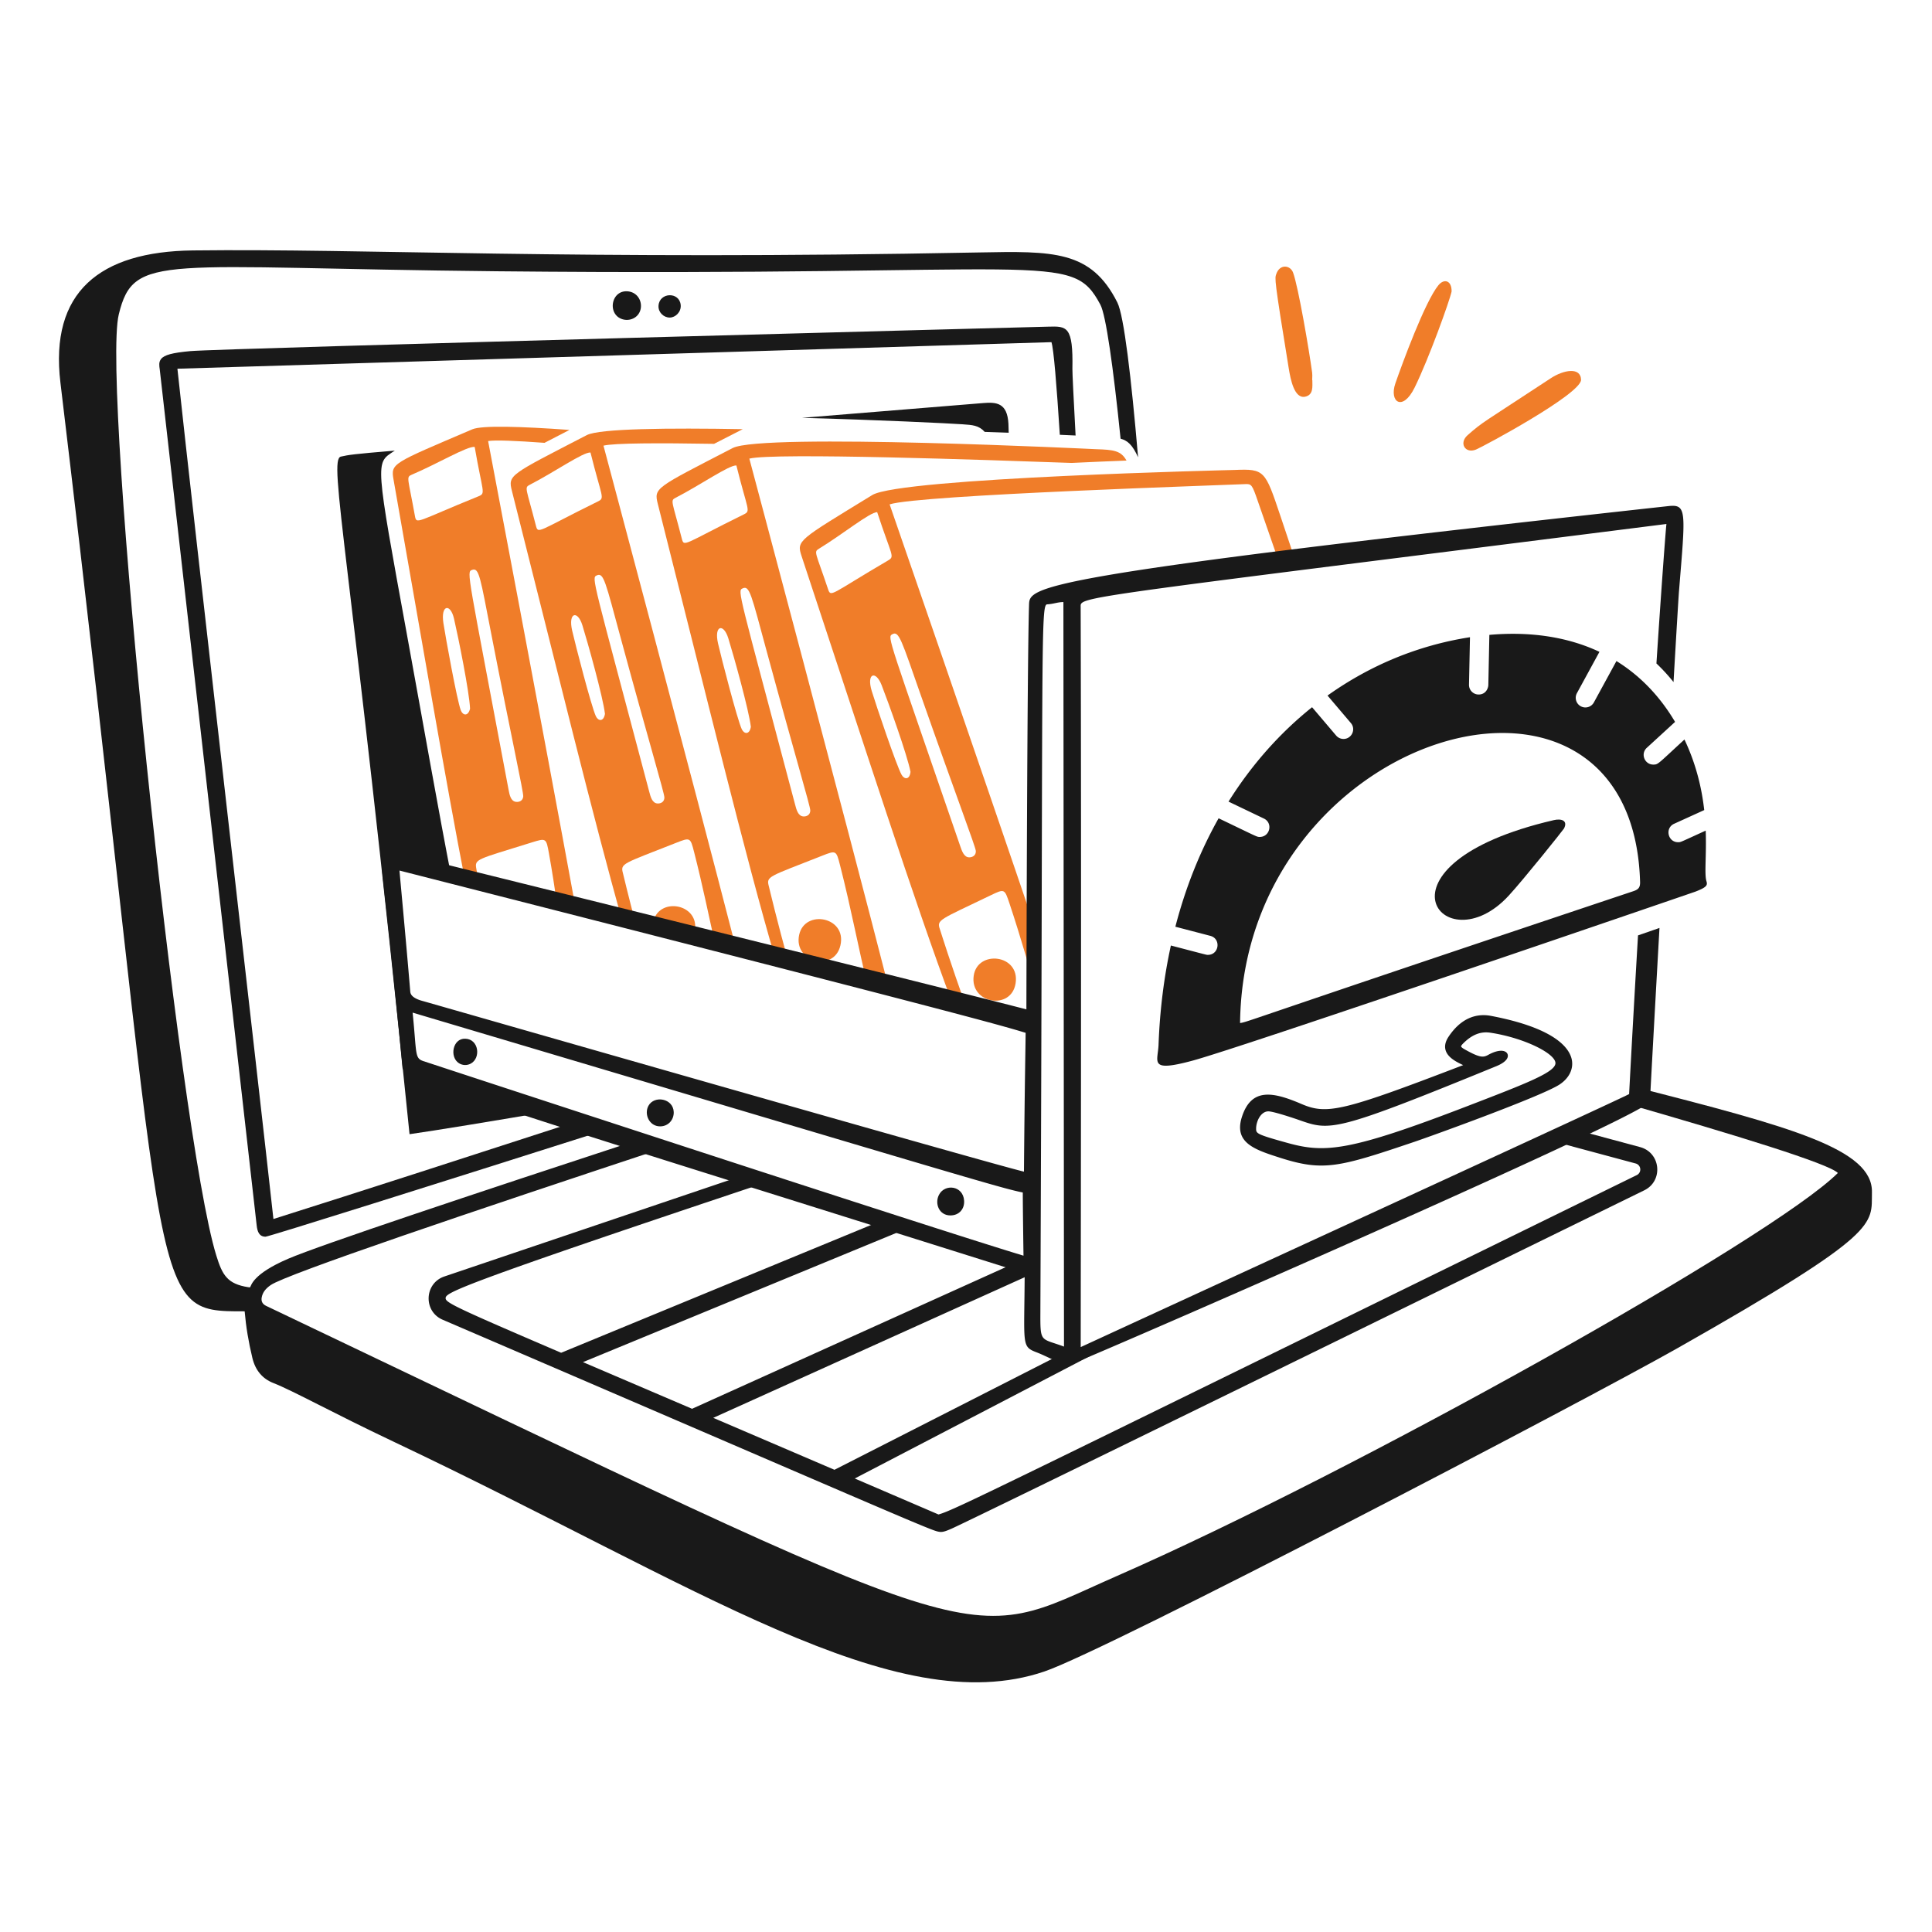
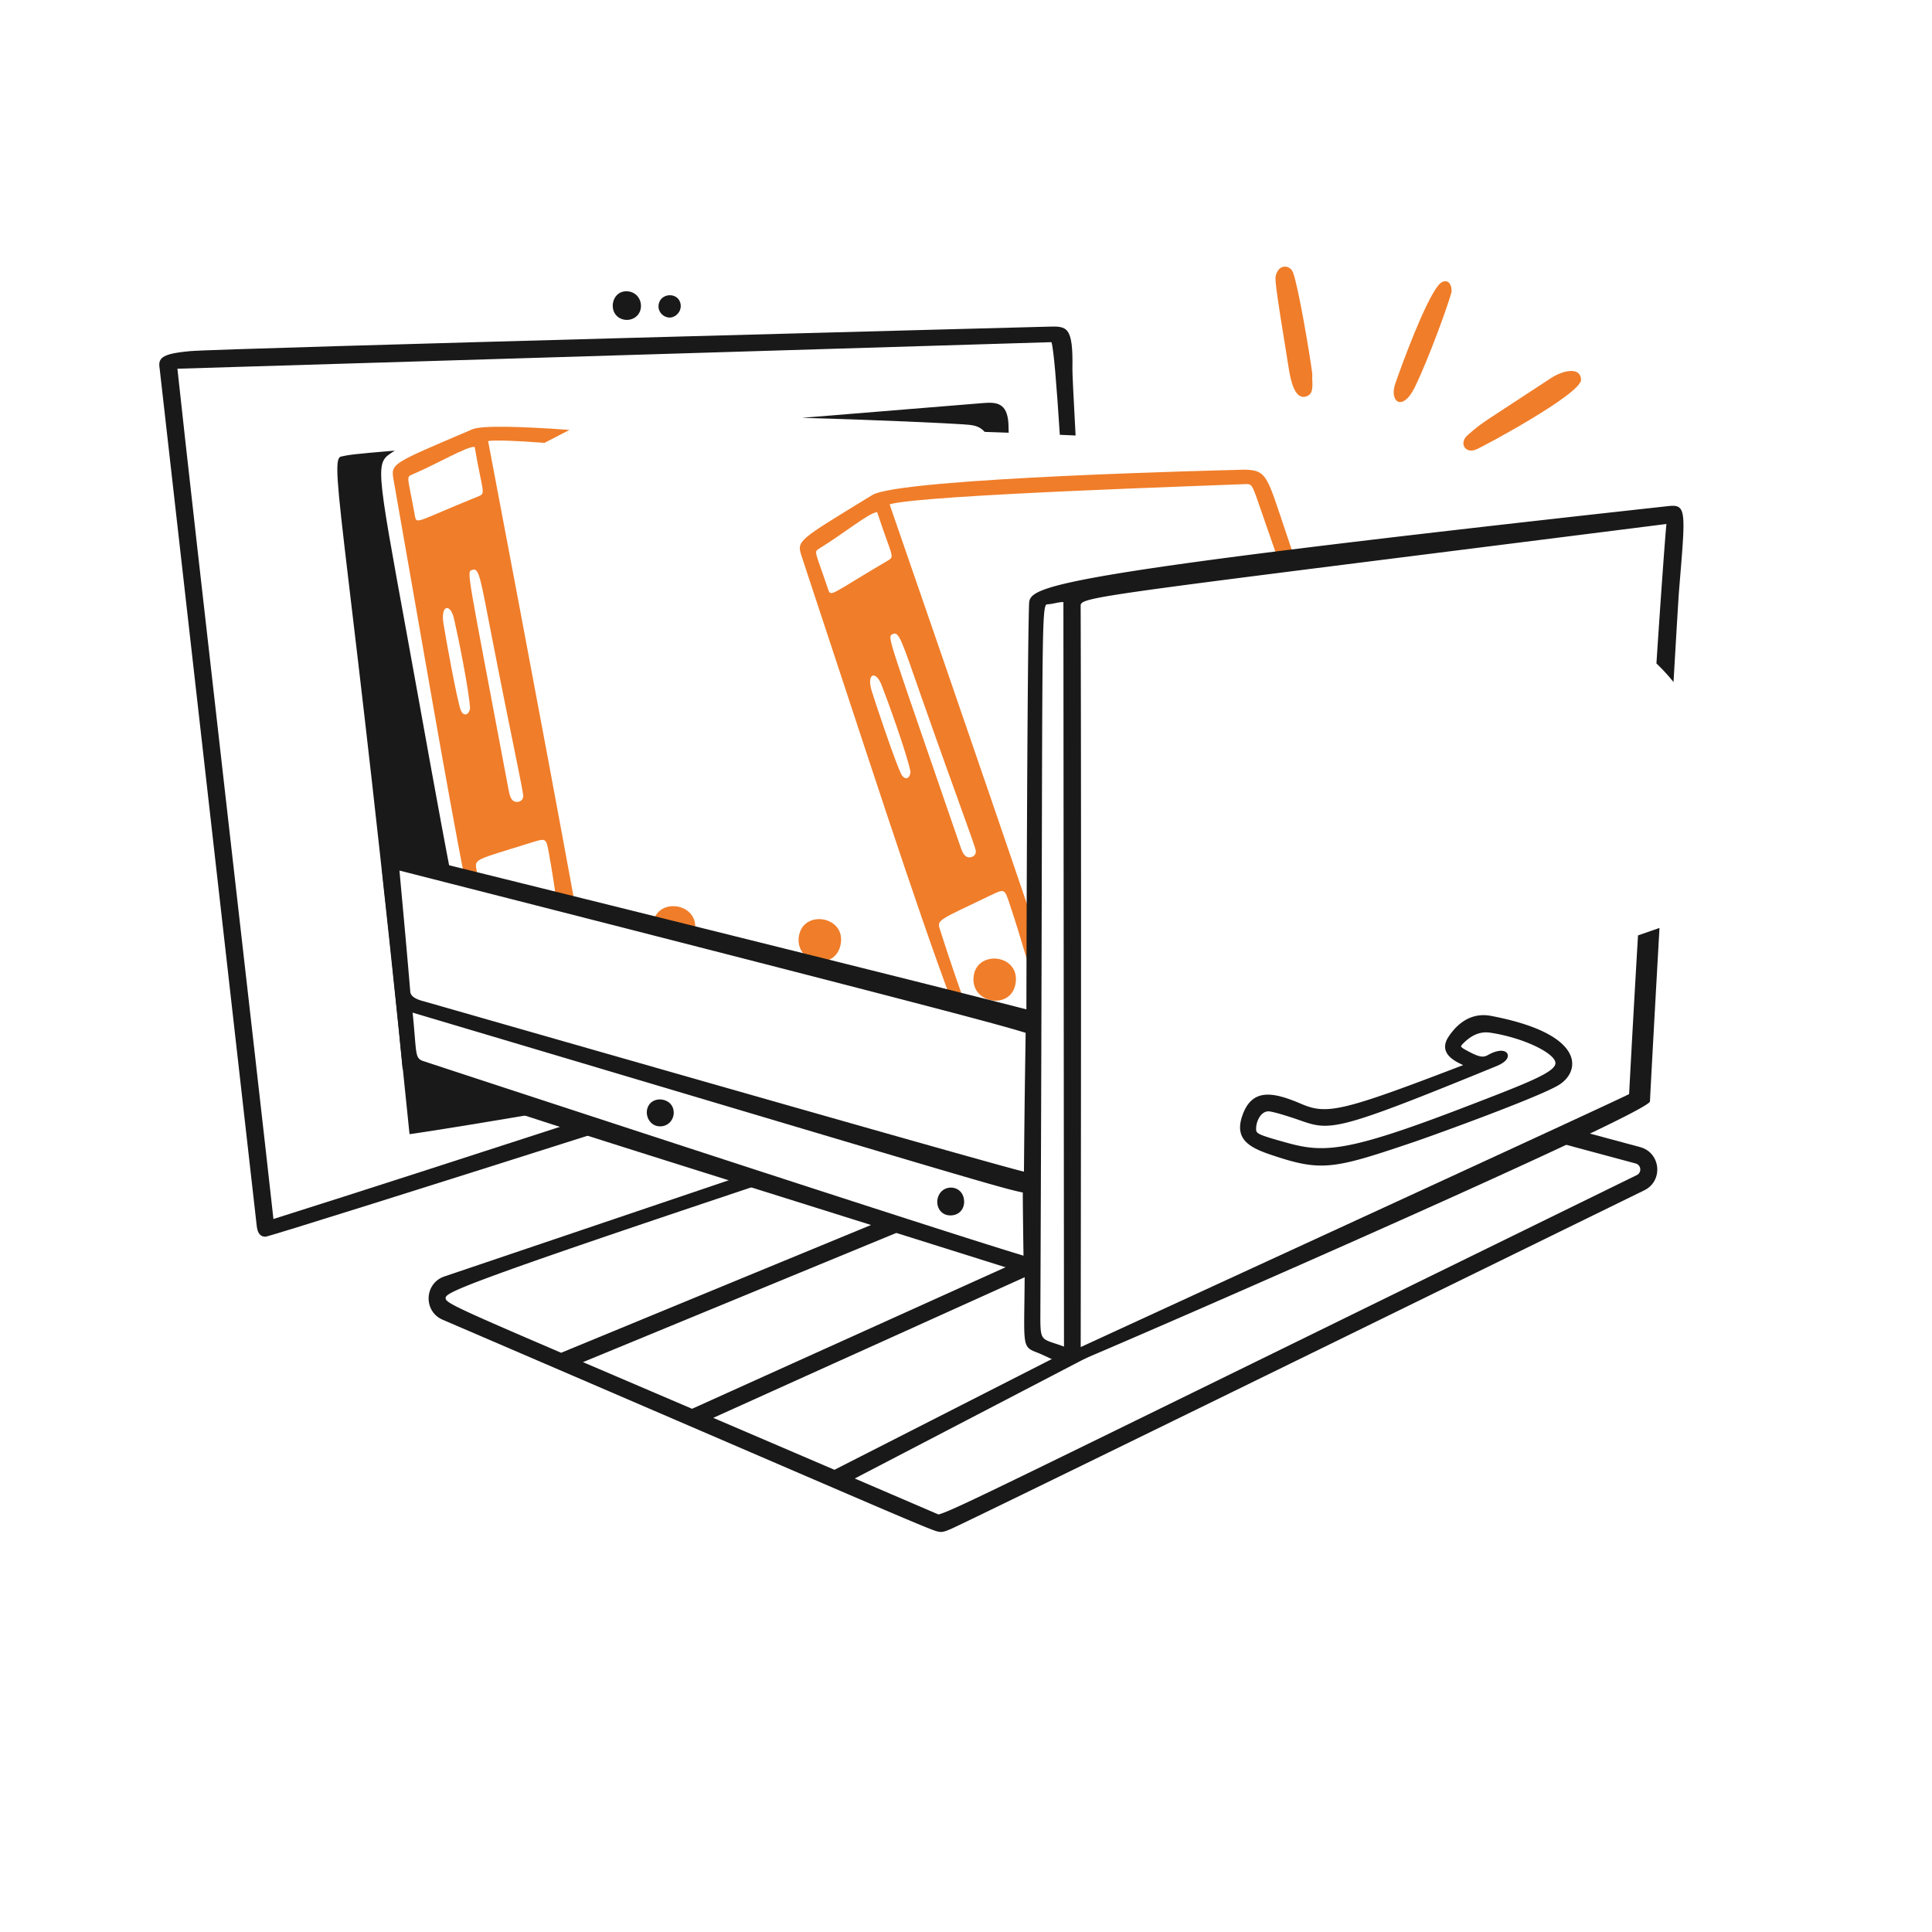
<svg xmlns="http://www.w3.org/2000/svg" fill="none" viewBox="0 0 200 200">
  <g id="storage-full--interface-storage-full">
    <g id="laptop">
      <path id="vector" fill="#191919" d="M60.567 115.807c-11.508 3.733-22.983 7.455-32.262 10.384-1.462-13.328-8.22-71.975-9.939-88.021l90.479-2.75c.231.694.529 4.33.867 9.589l1.633.074c-.21-3.9-.338-6.488-.33-6.902.085-4.411-.556-4.424-2.494-4.366 0 0-85.77 2.253-88.801 2.53-1.888.173-2.713.395-3.047.818-.248.314-.194.682-.137 1.07l10.036 88.632c.072.645.266 1.157.915 1.157.31 0 17.189-5.313 35.954-11.281l-2.874-.934Z" />
      <path id="vector_2" fill="#191919" d="M64.947 30.158c-1.537-.106-2.023 1.946-.901 2.705a1.54 1.54 0 0 0 1.517.098c1.286-.63.946-2.697-.616-2.803Z" />
      <path id="vector_3" fill="#191919" d="M70.466 31.581c-.122-1.406-2.216-1.334-2.297.074-.039.686.541 1.219 1.158 1.219.594 0 1.201-.576 1.139-1.293Z" />
-       <path id="vector_4" fill="#191919" d="m168.938 112.452-.051.954c-.188.217-.447.442-.904.737 11.767 3.381 21.354 6.326 22.272 7.284-6.881 6.822-49.955 30.906-74.674 41.737-16.389 7.182-10.972 8.788-88.03-27.979-.383-.183-.535-.477-.458-.883.096-.502.385-.896.938-1.276 1.636-1.128 20.667-7.559 41.285-14.379l-2.619-.849c-17.589 5.771-33.586 11.099-36.867 12.509-3.74 1.606-3.812 2.801-3.943 2.953 0 0-.041.013-.175-.008-2.195-.337-2.7-1.266-3.327-3.302-3.893-12.624-11.906-90.007-10.087-97.412 1.572-6.401 4.279-4.8 39.205-4.456 57.514.57 59.372-2.231 62.409 3.462.569 1.066 1.328 6.399 2.09 13.87.708.185 1.233.632 1.812 1.926-.714-8.332-1.465-14.672-2.148-16.031-2.713-5.401-6.613-5.323-14.372-5.174-42.142.819-63.439-.424-81.343-.21-9.635.118-14.822 4.303-13.696 13.684 11.551 96.303 8.584 96.153 19.072 96.138.135 1.58.397 3.164.8 4.834.308 1.277 1.043 2.151 2.185 2.596 1.999.778 6.032 3.033 12.45 6.075 31.562 14.954 51.873 29.03 67.353 23.78 6.489-2.2 55.75-27.921 65.58-33.493 21.177-12.004 20.02-12.761 20.088-16.114.089-4.46-8.24-6.748-24.844-10.972l-.001-.001Z" />
      <path id="vector_5" fill="#191919" d="m169.782 118.747-7.087-1.909c-.735.344-1.56.727-2.486 1.153l9.117 2.453a.644.644 0 0 1 .116 1.2c-66.79 32.704-70.578 34.657-72.289 35.134l-8.669-3.725 24.78-12.904-1.937-.705-24.944 12.708-12.548-5.377 33.12-14.954v-1.928l-35.312 15.944-11.294-4.83 34.362-14.168-2.594-.831-34.028 14.03c-10.996-4.715-11.972-5.202-11.958-5.655.023-.559.888-1.21 33.972-12.244l-2.319-.75-31.779 10.75c-2.086.706-2.202 3.61-.179 4.479 39.742 17.088 48.417 20.884 50.651 21.727.891.336 1.04.329 1.978-.075 1.848-.795 52.238-25.494 71.76-35.049 1.994-.976 1.711-3.897-.433-4.474ZM45.983 134.379l.05.001-.05-.001Z" />
    </g>
    <g id="hole">
      <path id="vector_6" fill="#191919" d="M43.09 110.117c-1.019-4.137-1.514-15.86-1.996-20.323l5.7 1.349c-1.447-7.426-2.98-16.215-4.651-25.357-3.328-18.205-3.274-17.818-1.403-19.053l.133-.084c-4.289.357-4.798.438-5.585.618-1.345.308.98 9.694 7.107 70.144 2.619-.372 8.356-1.31 15.382-2.511l-14.687-4.783Z" />
      <path id="vector_7" fill="#191919" d="M99.66 43.924c1.002.069 1.668.105 2.276.785.849.028 1.679.057 2.483.086l-.026-.914c-.111-2.191-1.249-2.27-2.621-2.156l-18.754 1.529c7.905.214 15.147.566 16.642.669Z" />
    </g>
    <g id="details">
      <path id="vector_8" fill="#f07d29" d="M163.672 39.334c-.11 1.518-10.166 6.917-10.878 7.204-1.134.457-1.787-.684-.867-1.49 1.662-1.455 1.405-1.15 8.616-5.897 1.302-.857 3.104-1.197 3.128.182l.001 0Z" />
      <path id="vector_9" fill="#f07d29" d="M135.853 39.365c0 .636.131 1.503-.729 1.698-1.138.258-1.528-1.793-1.716-2.945-1.52-9.326-1.451-9.283-1.287-9.758.366-1.056 1.449-.923 1.738-.141.538 1.45 1.664 8.05 1.973 10.352.049.366-.027.794.02.795l.001-.001Z" />
      <path id="vector_10" fill="#f07d29" d="M150.27 30.169c-.185.917-2.359 6.972-3.83 9.956-1.246 2.529-2.659 1.485-1.991-.44.716-2.062 3.069-8.471 4.455-10.158.587-.715 1.378-.51 1.366.642Z" />
    </g>
    <g id="file">
      <path id="vector_11" fill="#f07d29" d="M50.53 45.659c.702-.124 2.876-.033 5.839.183.813-.427 1.693-.88 2.583-1.337-5.062-.364-9.078-.484-10.062-.062-8.295 3.552-8.454 3.496-8.15 5.214 3.001 17.002 5.406 31.28 7.466 41.824l1.421.34c-.188-1.09-.298-1.782-.312-1.858-.207-1.068.009-.964 5.73-2.754 1.494-.467 1.497-.447 1.779 1.12.333 1.855.613 3.69.865 5.433l1.944.47C56.171 75.328 50.53 45.66 50.53 45.66Zm-7.587 7.7c-.7-3.89-.917-3.964-.337-4.21 2.639-1.117 5.782-2.993 6.533-2.883.816 4.735 1.178 4.793.4 5.108-6.508 2.634-6.417 2.984-6.596 1.985Zm4.756 20.164c-.403-1.095-1.57-7.536-1.797-9.012-.296-1.922.722-2.083 1.096-.474.435 1.873 1.594 7.609 1.662 9.329-.211.839-.765.689-.96.158l-.001-.001Zm6.466 8.919c-.032.44-.403.616-.766.563-.542-.08-.657-.751-.759-1.292-4.245-22.608-4.366-22.49-3.784-22.712.747-.286.846.69 2.025 6.752C52.947 76.38 54.198 82 54.165 82.442Z" />
-       <path id="vector_12" fill="#f07d29" d="M73.92 45.947c1.04-.534 2.073-1.06 2.973-1.52-7.707-.137-14.836-.064-16.147.615-8.013 4.148-8.176 4.104-7.748 5.795C57.713 69.48 61.444 84.809 64.437 95.4l1.404.342c-.789-2.948-1.312-5.194-1.35-5.333-.284-1.05-.061-.962 5.513-3.164 1.456-.575 1.461-.555 1.856.987.867 3.387 1.546 6.719 2.168 9.514l2.195.539c-4.624-17.956-13.752-52.15-13.752-52.15 1.079-.272 5.762-.285 11.45-.188l0-.001Zm-18.455 8.422c-.982-3.83-1.203-3.886-.644-4.173 2.55-1.308 5.548-3.408 6.306-3.353 1.159 4.663 1.525 4.695.772 5.065-6.299 3.102-6.182 3.444-6.434 2.46Zm6.214 19.764c-.481-1.063-2.116-7.401-2.45-8.857-.435-1.895.568-2.13 1.058-.553.57 1.836 2.144 7.472 2.338 9.182-.149.852-.712.744-.946.228Zm2.606-7.98c2.836 10.45 4.494 15.963 4.493 16.404 0 .442-.357.645-.723.618-.546-.04-.71-.701-.851-1.233-5.883-22.238-5.995-22.111-5.431-22.375.724-.34.894.628 2.512 6.587Z" />
      <path id="vector_13" fill="#f07d29" d="M71.656 97.165c.102-.184.184-.394.24-.632.692-2.97-3.685-3.775-4.268-1.104a2.518 2.518 0 0 0-.055.736l4.083 1Z" />
-       <path id="vector_14" fill="#f07d29" d="M110.949 47.922c1.933-.092 3.846-.174 5.666-.244-.569-1.032-1.33-1.12-3.139-1.177-.1-.003-34.581-1.697-37.628-.12-8.013 4.148-8.176 4.104-7.748 5.795 5.107 20.192 9.059 36.494 12.169 47.103l1.372.338c-1.167-4.105-2.001-7.69-2.049-7.868-.284-1.05-.061-.962 5.514-3.164 1.456-.575 1.461-.555 1.856.988 1.147 4.478 1.964 8.862 2.757 12.033l2.256.555c-4.35-17.03-14.403-54.685-14.403-54.685 2.514-.635 24.607.135 33.376.447l.001 0ZM70.568 55.71c-.982-3.829-1.203-3.886-.644-4.173 2.55-1.308 5.548-3.408 6.306-3.353 1.159 4.663 1.525 4.695.772 5.065-6.299 3.101-6.182 3.444-6.434 2.461Zm6.214 19.764c-.481-1.063-2.116-7.4-2.45-8.857-.435-1.895.568-2.13 1.058-.553.57 1.837 2.144 7.472 2.338 9.183-.149.852-.712.742-.946.227Zm2.606-7.98c2.836 10.45 4.494 15.962 4.493 16.404 0 .442-.357.644-.723.618-.546-.039-.71-.7-.851-1.232-5.883-22.238-5.995-22.11-5.431-22.375.724-.34.894.628 2.512 6.587v-.002Z" />
      <path id="vector_15" fill="#f07d29" d="M82.73 96.77c.583-2.672 4.96-1.867 4.268 1.103-.653 2.803-4.891 1.753-4.268-1.104Z" />
      <path id="vector_16" fill="#f07d29" d="M132.532 53.365c-1.564-4.658-1.625-4.843-4.698-4.716-.1.004-34.613.805-37.538 2.598-7.693 4.716-7.858 4.683-7.31 6.34 6.571 19.826 11.7 35.835 15.573 46.188l1.433.349c-1.497-4.092-2.623-7.723-2.685-7.9-.359-1.027-.13-.955 5.271-3.554 1.41-.679 1.417-.659 1.922.851 1.187 3.545 2.153 7.044 3.019 9.896l.009-6.249c-6.183-18.225-15.434-44.955-15.434-44.955 2.992-.99 34.991-1.999 36.806-2.098.653-.034.724.062 1.294 1.72l2.497 7.186 1.665-.21-1.823-5.446h-.001Zm-39.205 26.83c-.557-1.025-2.645-7.229-3.083-8.657-.571-1.859.413-2.166 1.016-.628.702 1.791 2.678 7.298 2.995 8.99-.087.86-.658.793-.928.295Zm2.023-8.147c3.583 10.217 5.635 15.596 5.666 16.036.032.441-.31.668-.677.668-.547 0-.759-.648-.938-1.168-7.473-21.755-7.576-21.62-7.033-21.925.697-.39.937.562 2.981 6.388l.001.001Zm-3.409-14.035c-6.059 3.548-5.917 3.882-6.24 2.92-1.256-3.749-1.481-3.79-.943-4.117 2.449-1.489 5.287-3.8 6.047-3.8 1.493 4.567 1.86 4.572 1.135 4.996l.001.001Z" />
      <path id="vector_17" fill="#f07d29" d="M100.798 101.005c.388-2.706 4.812-2.22 4.336.793-.449 2.843-4.752 2.102-4.336-.793Z" />
    </g>
    <g id="shelf">
      <path id="vector_18" fill="#191919" d="M162.712 109.695c-.23-1.142-1.624-3.25-8.367-4.532-1.715-.326-3.235.42-4.389 2.156-.328.492-.433.958-.311 1.387.217.764 1.102 1.22 1.822 1.554-12.485 4.789-14.095 5.158-16.747 4.02-2.926-1.252-5.181-1.719-6.162 1.356-.853 2.675 1.356 3.382 3.914 4.203 4.524 1.45 6.102 1.013 13.927-1.632 1.704-.576 13.227-4.73 15.059-5.948.978-.649 1.446-1.607 1.253-2.563l.001-.001Zm-6.621-.354a.467.467 0 0 0-.221-.447c-.36-.234-1.05-.118-1.8.302-.528.292-.879.319-2.479-.585-.301-.171-.335-.261-.338-.284-.002-.014-.001-.092.191-.287.922-.929 1.82-1.286 2.831-1.136 3.608.548 6.872 2.23 6.741 3.208-.127.936-3.107 2.08-9.042 4.365-12.233 4.709-14.785 4.908-18.616 3.859-3.325-.916-3.325-1.004-3.325-1.502 0-.774.498-1.787 1.269-1.787.529 0 2.67.718 3.169.894 3.25 1.142 3.667 1.29 20.438-5.575.728-.298 1.147-.662 1.182-1.025Z" />
      <path id="vector_19" fill="#191919" d="M99.804 124.296c-.1-1.582-2.014-1.786-2.61-.592-.454.907.028 2.116 1.188 2.116.923 0 1.477-.686 1.422-1.524Z" />
      <path id="vector_20" fill="#191919" d="M69.744 115.116c-.051-1.418-2.02-1.753-2.62-.64-.471.874.092 2.125 1.208 2.125.864 0 1.44-.697 1.412-1.485Z" />
-       <path id="vector_21" fill="#191919" d="M48.165 107.527c-1.307-.054-1.663 1.911-.643 2.544.368.228.834.24 1.216.031 1.064-.58.832-2.535-.573-2.575Z" />
      <path id="vector_22" fill="#191919" d="M169.567 96.832a2649.37 2649.37 0 0 0-.922 16.426c-.958.536-36.388 16.799-56.77 26.192-.003-2.234.081-49.333-.006-76.749-.004-.959 1.806-1.014 60.638-8.458-.106 1.001-.553 7.07-1.034 14.438a19.393 19.393 0 0 1 1.769 1.926c.298-5.123.516-8.772.565-9.382.674-8.306.848-9.048-1.101-8.834-66.088 7.267-66.121 8.315-66.18 10.225-.196 6.164-.267 38.29-.274 41.873-11.356-2.933-62.241-15.535-62.483-15.592-3.016-.702-3.61-.375-4.074.126-.435.47-.092.03 1.974 21.541.122 1.273 16.738 6.23 64.406 21.248-.037 7.527-.364 7.568 1.269 8.195 1.176.451 2.312 1.208 3.48 1.233.386.009 59.917-25.903 59.981-27.225.062-1.411.479-8.971.984-17.954l-2.222.77v.001ZM43.808 109.84c-.902-.306-.66-.793-1.094-5.013 57.094 16.988 60.779 18.138 63.165 18.62 0 .996.027 3.291.073 6.54-9.784-2.942-61.702-19.999-62.144-20.146v-.001Zm62.191 11.449c-3.734-.885-61.887-17.572-62.208-17.656-.844-.222-1.284-.544-1.319-.965-.511-6.11-1.098-12.198-1.117-12.549 58.145 14.831 61.962 15.932 64.818 16.798-.016 1.812-.095 5.111-.174 14.372Zm1.701 14.394c.292-69.31 0-73.088.703-73.123.656-.03 1.072-.234 1.68-.234l.061 77.072c-2.479-.92-2.458-.326-2.443-3.714l-.001-.001Z" />
    </g>
    <g id="measure">
-       <path id="vector_23" fill="#191919" d="M176.576 85.985c-2.707 1.23-2.571 1.201-2.857 1.201-1.071 0-1.389-1.468-.414-1.91l3.116-1.417c-.246-2.19-.81-4.695-2.047-7.305-2.769 2.538-2.707 2.596-3.222 2.596-.909 0-1.347-1.123-.676-1.737l2.927-2.683c-1.628-2.743-3.687-4.823-6.069-6.298l-2.336 4.282a1 1 0 0 1-1.756-.958l2.333-4.278c-3.361-1.582-7.246-2.12-11.397-1.756l-.107 5.194c-.006.288-.23.988-1.021.98a.996.996 0 0 1-.979-1.022l.101-4.91c-5.461.851-10.421 2.957-14.747 6.04l2.417 2.845c.554.652.081 1.647-.762 1.647a1 1 0 0 1-.763-.353l-2.491-2.933c-3.285 2.625-6.22 5.898-8.65 9.772l3.665 1.755c.957.46.628 1.902-.433 1.902-.314 0-.133.045-4.258-1.93-1.883 3.344-3.405 7.094-4.476 11.225l3.621.946c1.129.295.914 1.967-.252 1.967-.167 0 .112.063-3.833-.968-.703 3.21-1.142 6.635-1.277 10.264-.067 1.795-1.051 2.89 3.54 1.649 5.164-1.396 51.948-17.455 52.052-17.496 1.157-.452 1.255-.655 1.128-1.067-.233-.756.015-2.666-.079-5.249l.002.005Zm-7.486 6.268c-40.681 13.608-39.843 13.52-40.718 13.652.335-30.31 40.631-41.976 41.408-14.607.016.56-.158.777-.69.955Z" />
-       <path id="vector_24" fill="#191919" d="M160.828 84.903c.819-.19 1.497.042 1.078.86-.074.145-4.146 5.234-5.713 6.942-6.716 7.318-15.127-3.209 4.634-7.8l.001-.002Z" />
+       <path id="vector_24" fill="#191919" d="M160.828 84.903l.001-.002Z" />
    </g>
  </g>
</svg>